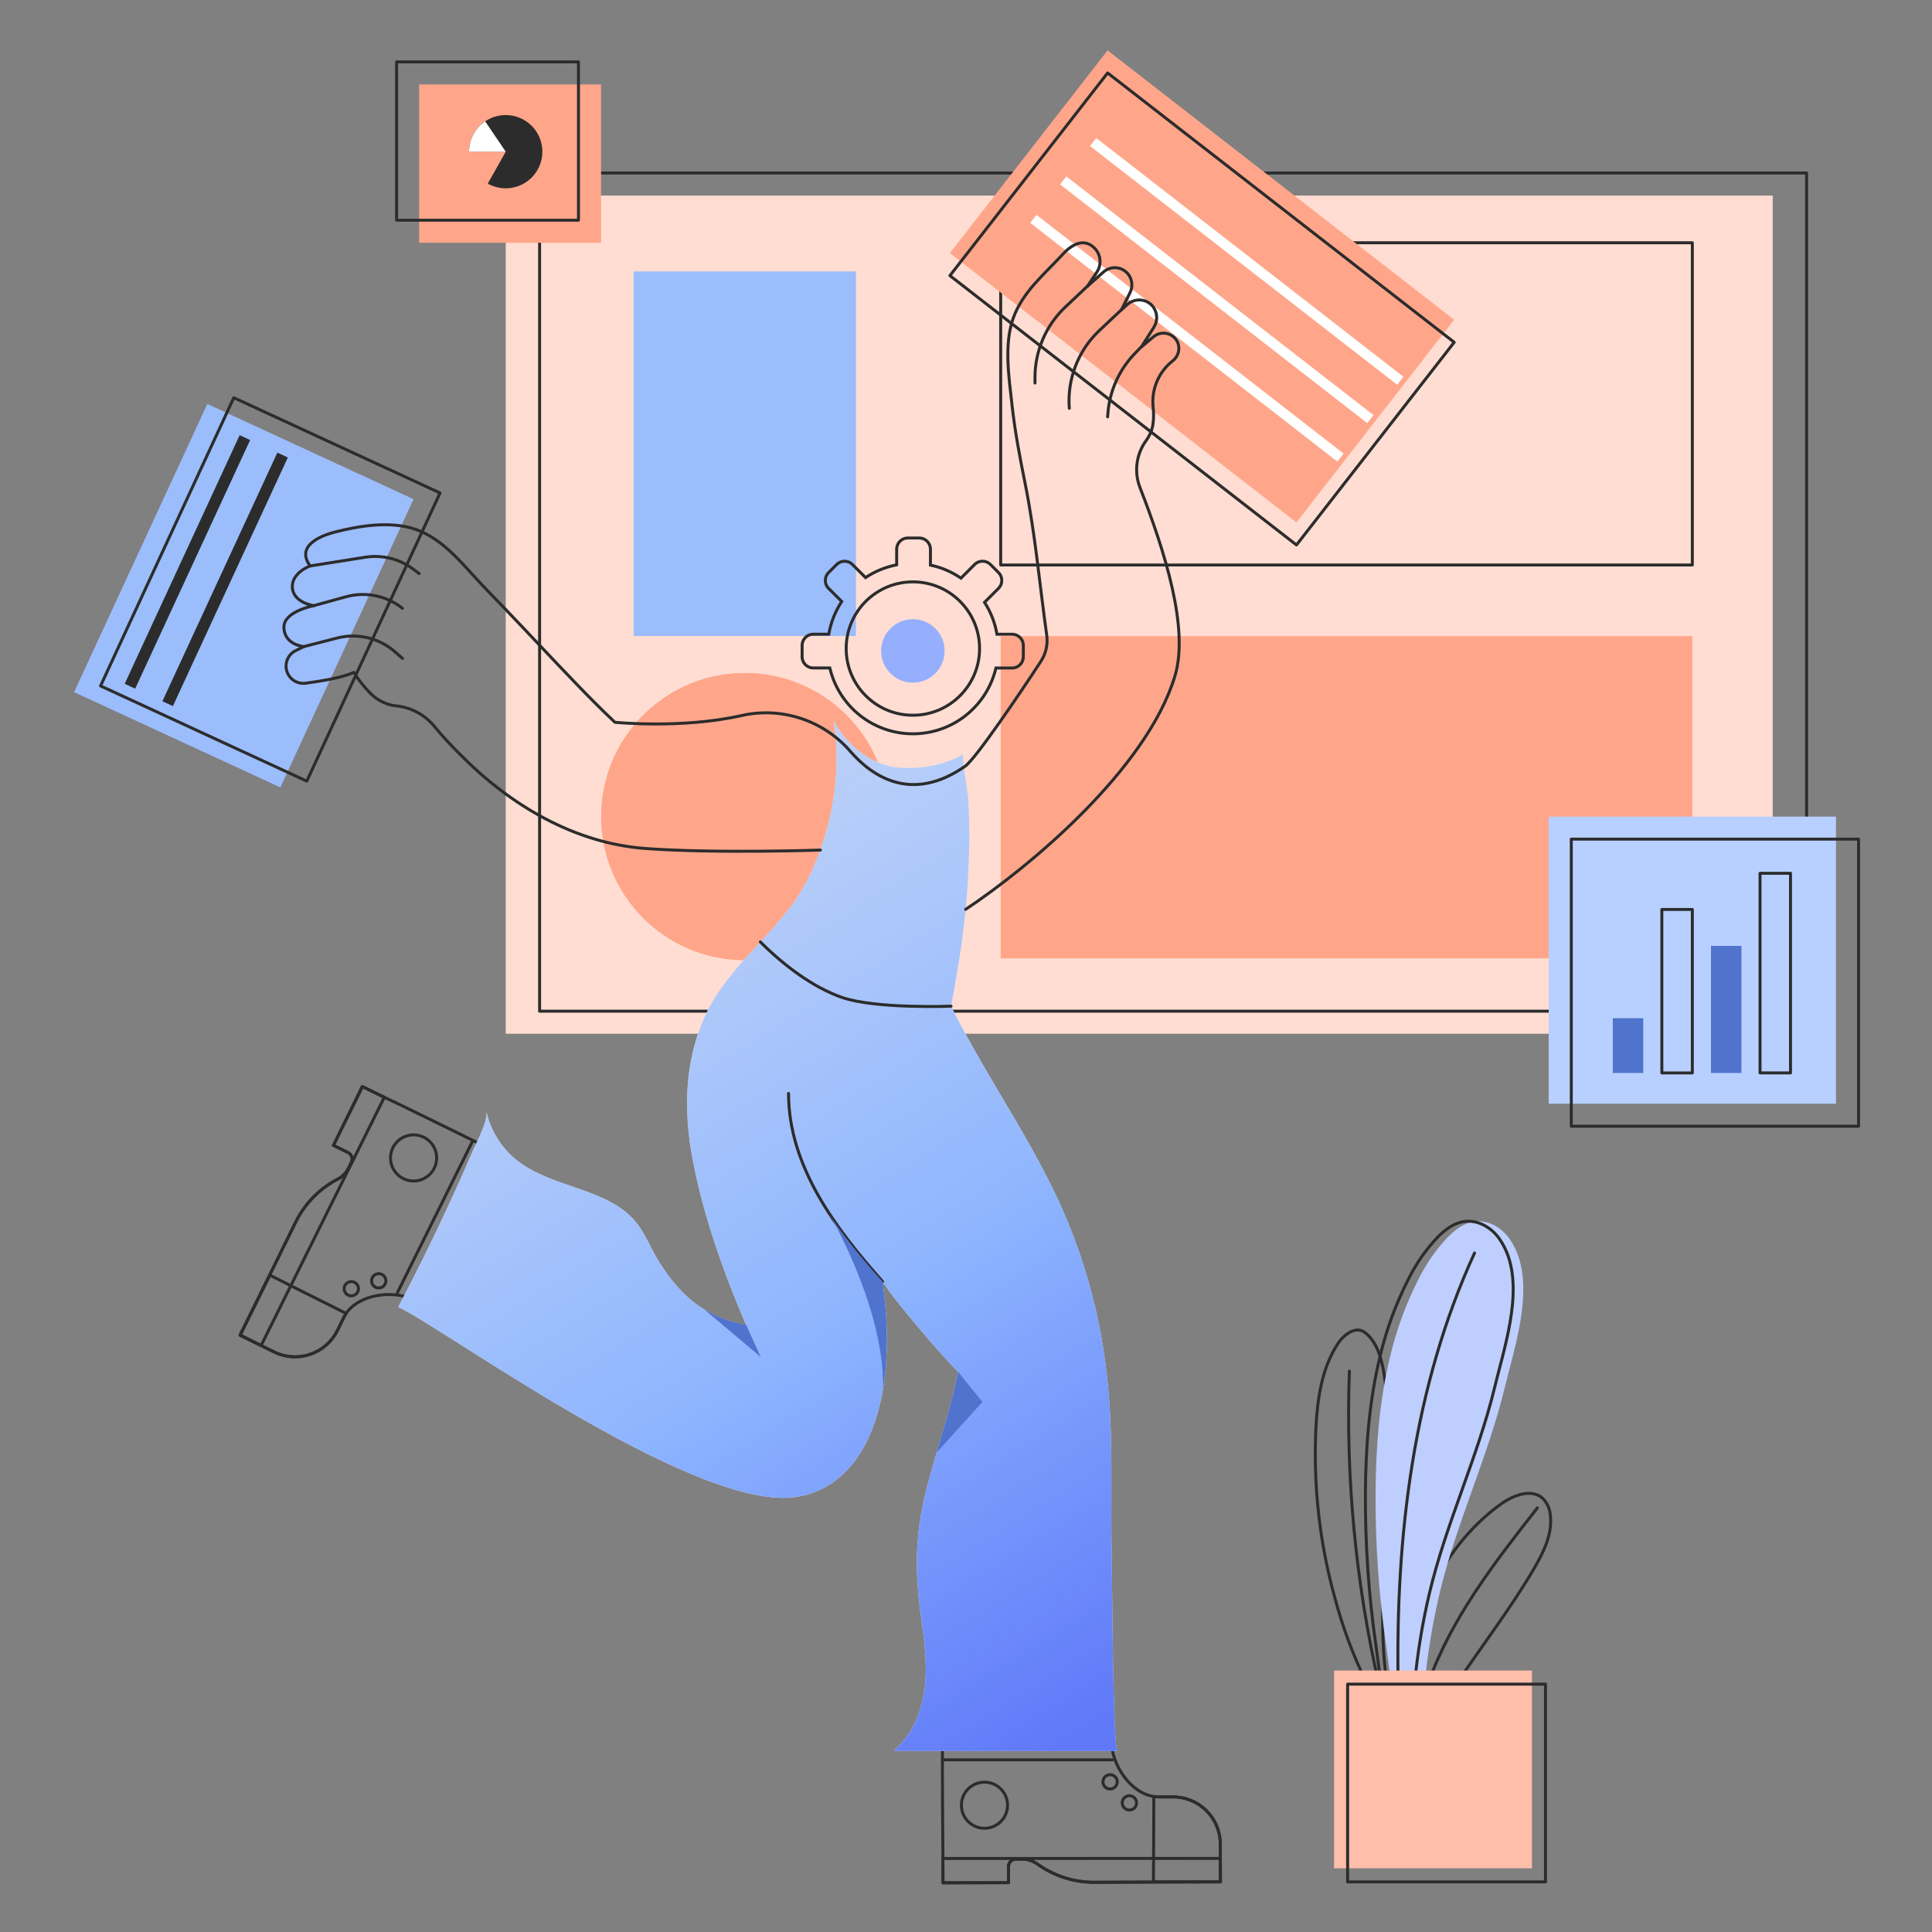
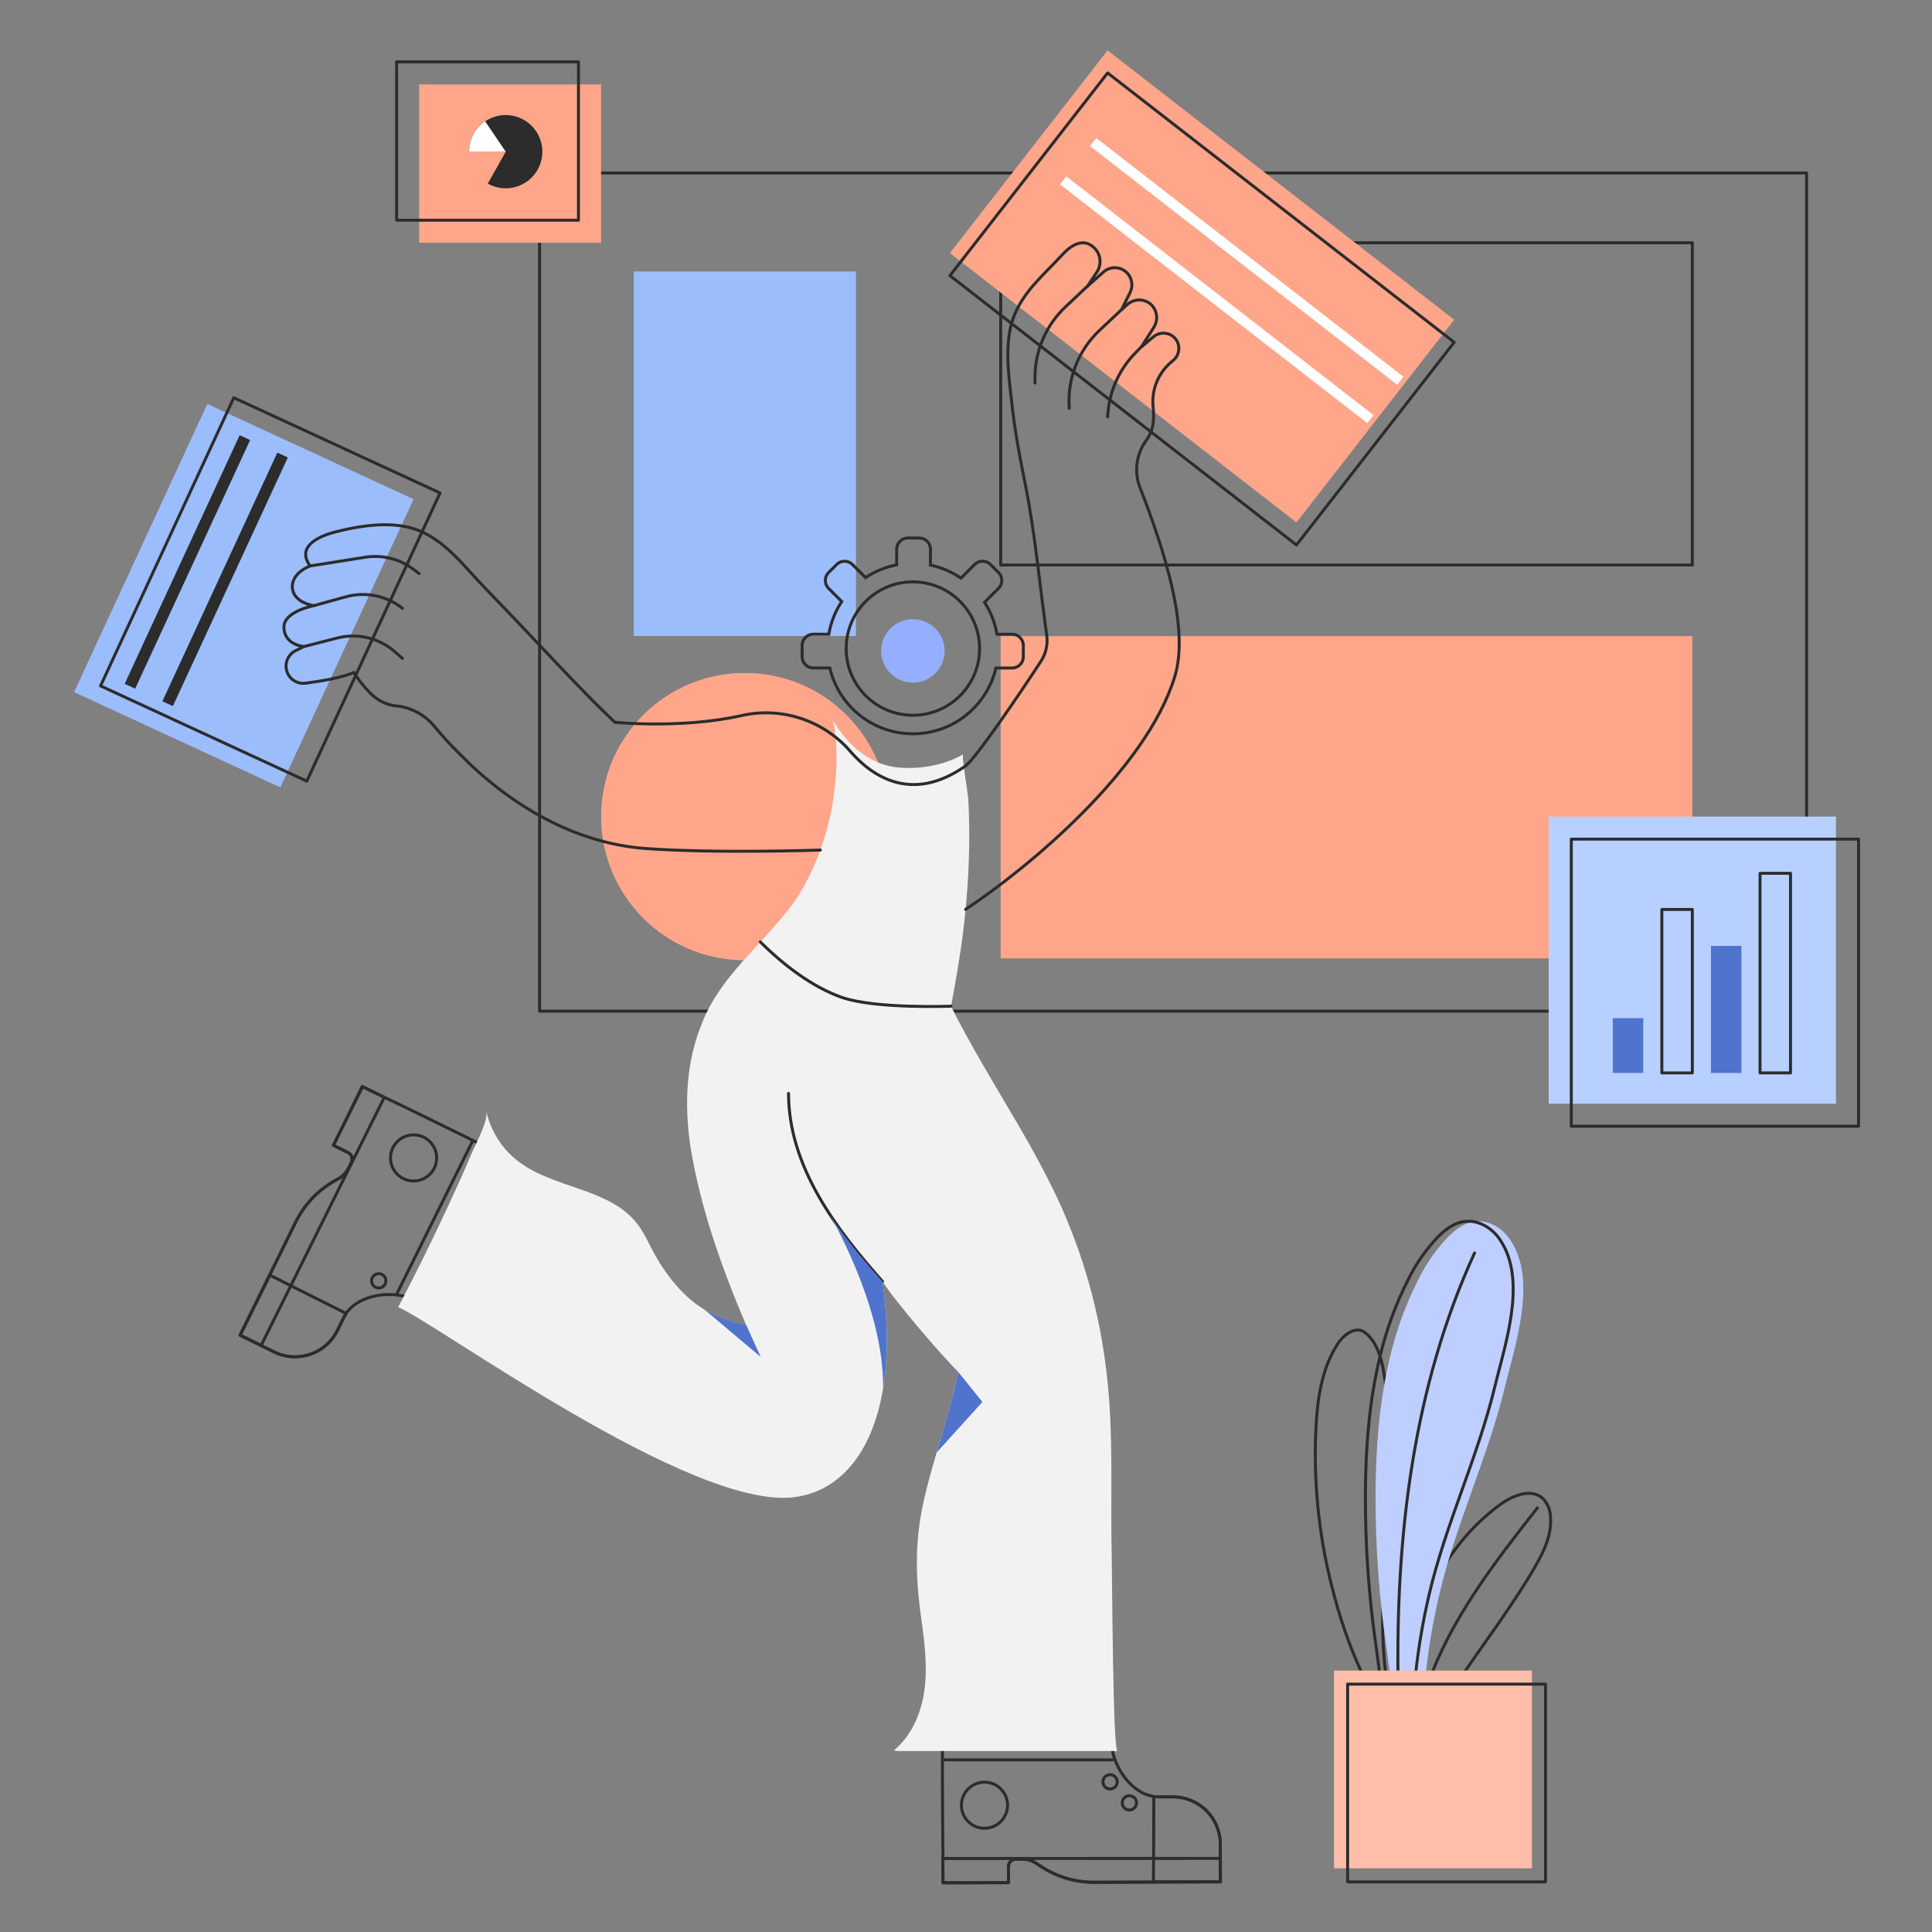
<svg xmlns="http://www.w3.org/2000/svg" width="652" height="652" viewBox="0 0 652 652" fill="none">
  <rect x="0" y="0" width="652" height="652" fill="#808080" stroke="none" />
  <g clip-path="url(#clip0_9645_118984)">
-     <path d="M598.246 66.004H170.671V348.866H598.246V66.004Z" fill="#FFDDD2" />
    <path d="M609.672 58.387H182.097V341.248H609.672V58.387Z" stroke="#2C2C2C" stroke-linecap="round" stroke-linejoin="round" />
    <path d="M251.364 324.026C224.592 324.026 202.889 302.336 202.889 275.579C202.889 248.823 224.592 227.133 251.364 227.133C278.137 227.133 299.84 248.823 299.84 275.579C299.84 302.336 278.137 324.026 251.364 324.026Z" fill="#FFA68A" />
    <path d="M251.364 324.026C224.592 324.026 202.889 302.336 202.889 275.579C202.889 248.823 224.592 227.133 251.364 227.133C278.137 227.133 299.84 248.823 299.84 275.579C299.84 302.336 278.137 324.026 251.364 324.026Z" fill="#FFA68A" />
    <path d="M571.117 81.93H337.705V190.67H571.117V81.93Z" stroke="#2C2C2C" stroke-linecap="round" stroke-linejoin="round" />
    <path d="M571.117 214.68H337.705V323.42H571.117V214.68Z" fill="#FFA68A" />
    <path d="M288.859 91.613H213.881V214.644H288.859V91.613Z" fill="#9CBDFC" />
    <path d="M619.59 275.586H522.648V372.47H619.59V275.586Z" fill="#B8D0FF" />
    <path d="M627.211 283.184H530.269V380.068H627.211V283.184Z" stroke="#2C2C2C" stroke-linecap="round" stroke-linejoin="round" />
    <path d="M202.84 28.496H141.462V81.933H202.84V28.496Z" fill="#FFA68A" />
    <path d="M195.219 20.883H133.841V74.32H195.219V20.883Z" stroke="#2C2C2C" stroke-linecap="round" stroke-linejoin="round" />
    <path d="M490.742 107.902L373.785 17.006L320.561 85.409L437.518 176.305L490.742 107.902Z" fill="#FFA68A" />
    <path d="M473.613 127.141L369.949 46.576L367.848 49.275L471.513 129.84L473.613 127.141Z" fill="white" />
    <path d="M463.523 140.098L359.859 59.533L357.759 62.232L461.423 142.797L463.523 140.098Z" fill="white" />
-     <path d="M453.43 153.07L349.766 72.505L347.665 75.205L451.329 155.77L453.43 153.07Z" fill="white" />
    <path d="M490.75 115.512L373.793 24.616L320.569 93.018L437.526 183.914L490.75 115.512Z" stroke="#2C2C2C" stroke-linecap="round" stroke-linejoin="round" />
    <path d="M139.57 168.465L69.969 136.324L25.004 233.579L94.605 265.72L139.57 168.465Z" fill="#9CBDFC" />
    <path d="M148.5 166.359L78.899 134.218L33.934 231.473L103.535 263.614L148.5 166.359Z" stroke="#2C2C2C" stroke-linecap="round" stroke-linejoin="round" />
    <path d="M84.414 148.5L80.872 146.864L42.077 230.774L45.619 232.41L84.414 148.5Z" fill="#2C2C2C" />
    <path d="M97.141 154.383L93.598 152.747L54.803 236.657L58.346 238.293L97.141 154.383Z" fill="#2C2C2C" />
    <path d="M411.883 635.071H411.665L368.89 635.228C362.057 635.159 355.417 632.954 349.903 628.921H349.842C348.395 627.917 346.671 627.389 344.909 627.411H342.806C342.153 627.416 341.529 627.678 341.07 628.141C340.61 628.603 340.352 629.229 340.353 629.88V635.359L318.267 635.455V635.359C318.267 634.879 318.267 632.515 318.214 629.113C318.214 628.546 318.214 627.944 318.214 627.315V627.193C318.214 625.335 318.214 623.267 318.162 621.086C318.162 618.757 318.162 616.305 318.109 613.854C318.031 603.105 317.996 587.637 318.109 587.148H375.009C375.053 595.428 381.338 605.051 389.387 606.272C389.964 606.367 390.548 606.413 391.133 606.412H395.812C397.908 606.403 399.985 606.806 401.924 607.6C403.864 608.394 405.628 609.562 407.116 611.037C408.604 612.513 409.786 614.267 410.595 616.199C411.404 618.131 411.824 620.204 411.83 622.299V627.315L411.883 635.071Z" stroke="#2C2C2C" stroke-linecap="round" stroke-linejoin="round" />
    <path d="M375.422 593.902H318.103" stroke="#2C2C2C" stroke-linecap="round" stroke-linejoin="round" />
    <path d="M332.237 616.998C327.936 616.998 324.45 613.514 324.45 609.216C324.45 604.918 327.936 601.434 332.237 601.434C336.537 601.434 340.023 604.918 340.023 609.216C340.023 613.514 336.537 616.998 332.237 616.998Z" stroke="#2C2C2C" stroke-linecap="round" stroke-linejoin="round" />
    <path d="M389.249 635.06C389.249 635.06 389.397 614.575 389.388 606.27C389.965 606.364 390.549 606.411 391.134 606.409H395.813C397.909 606.4 399.986 606.804 401.926 607.597C403.866 608.391 405.63 609.559 407.117 611.034C408.605 612.51 409.787 614.264 410.596 616.196C411.405 618.129 411.825 620.202 411.832 622.296V635.121L389.249 635.06Z" stroke="#2C2C2C" stroke-linecap="round" stroke-linejoin="round" />
    <path d="M374.633 603.744C373.297 603.744 372.215 602.662 372.215 601.327C372.215 599.992 373.297 598.91 374.633 598.91C375.968 598.91 377.051 599.992 377.051 601.327C377.051 602.662 375.968 603.744 374.633 603.744Z" stroke="#2C2C2C" stroke-linecap="round" stroke-linejoin="round" />
    <path d="M381.137 610.841C379.801 610.841 378.719 609.759 378.719 608.424C378.719 607.09 379.801 606.008 381.137 606.008C382.472 606.008 383.555 607.09 383.555 608.424C383.555 609.759 382.472 610.841 381.137 610.841Z" stroke="#2C2C2C" stroke-linecap="round" stroke-linejoin="round" />
    <path d="M411.848 627.164V635.068H411.664L368.889 635.225C362.056 635.156 355.417 632.951 349.902 628.918H349.841C348.395 627.914 346.67 627.386 344.909 627.408H342.805C342.153 627.413 341.529 627.675 341.07 628.138C340.61 628.6 340.352 629.226 340.352 629.877V635.356H318.197V627.19L411.848 627.164Z" stroke="#2C2C2C" stroke-linecap="round" stroke-linejoin="round" />
    <path d="M81.021 450.589L81.117 450.388L99.955 412.062C103.055 405.975 107.981 401.009 114.045 397.859H114.106C115.644 397.001 116.881 395.691 117.65 394.107L118.575 392.223C118.862 391.637 118.904 390.962 118.693 390.345C118.482 389.729 118.035 389.221 117.449 388.934L112.526 386.517L122.207 366.695H122.285L127.96 369.452L129.583 370.229L129.688 370.29L135.188 372.907L141.691 376.083C151.364 380.785 165.261 387.625 165.637 387.948L140.382 438.846C132.936 435.199 121.517 436.56 116.812 443.208C116.481 443.687 116.189 444.192 115.939 444.717L113.879 448.923C112.961 450.807 111.679 452.492 110.109 453.881C108.539 455.271 106.709 456.337 104.726 457.019C102.743 457.701 100.645 457.986 98.551 457.858C96.458 457.729 94.411 457.189 92.526 456.268L88.022 454.052L81.021 450.589Z" stroke="#2C2C2C" stroke-linecap="round" stroke-linejoin="round" />
    <path d="M134.115 436.235L159.57 384.918" stroke="#2C2C2C" stroke-linecap="round" stroke-linejoin="round" />
    <path d="M139.573 398.553C135.272 398.553 131.786 395.068 131.786 390.77C131.786 386.472 135.272 382.988 139.573 382.988C143.873 382.988 147.359 386.472 147.359 390.77C147.359 395.068 143.873 398.553 139.573 398.553Z" stroke="#2C2C2C" stroke-linecap="round" stroke-linejoin="round" />
    <path d="M91.076 430.336C91.076 430.336 109.364 439.558 116.846 443.257C116.515 443.736 116.223 444.241 115.973 444.766L113.913 448.971C112.989 450.855 111.702 452.538 110.127 453.924C108.551 455.31 106.718 456.372 104.731 457.048C102.744 457.725 100.644 458.003 98.549 457.867C96.455 457.731 94.407 457.184 92.525 456.256L81.028 450.577L91.076 430.336Z" stroke="#2C2C2C" stroke-linecap="round" stroke-linejoin="round" />
    <path d="M127.812 434.662C126.477 434.662 125.394 433.58 125.394 432.245C125.394 430.91 126.477 429.828 127.812 429.828C129.148 429.828 130.23 430.91 130.23 432.245C130.23 433.58 129.148 434.662 127.812 434.662Z" stroke="#2C2C2C" stroke-linecap="round" stroke-linejoin="round" />
-     <path d="M118.56 437.325C117.225 437.325 116.142 436.243 116.142 434.909C116.142 433.574 117.225 432.492 118.56 432.492C119.896 432.492 120.979 433.574 120.979 434.909C120.979 436.243 119.896 437.325 118.56 437.325Z" stroke="#2C2C2C" stroke-linecap="round" stroke-linejoin="round" />
    <path d="M88.121 454.073L81.041 450.583L81.12 450.417L99.958 412.091C103.058 406.004 107.985 401.038 114.048 397.888H114.109C115.647 397.03 116.884 395.72 117.653 394.136L118.579 392.252C118.865 391.667 118.907 390.991 118.696 390.375C118.485 389.758 118.038 389.25 117.452 388.963L112.529 386.546L122.367 366.707L129.691 370.319L88.121 454.073Z" stroke="#2C2C2C" stroke-linecap="round" stroke-linejoin="round" />
    <path d="M151.292 406.891C145.938 418.442 140.302 429.856 134.383 441.134C147.643 446.718 233.027 509.446 267.824 505.284C283.118 503.461 294.074 490.741 297.836 469.602C297.915 469.2 297.984 468.799 298.037 468.398C299.713 458.216 299.73 446.151 297.836 432.479C301.878 438.927 317.914 457.667 323.37 462.962C323.37 462.962 322.078 468.816 321.921 469.445C320.236 476.424 318.124 483.29 316.098 490.174C314.571 495.365 313.095 500.573 311.873 505.878C308.783 519.261 308.861 531.335 310.721 544.876C311.829 552.946 313.008 561.112 312.118 569.208C311.227 577.304 308.006 585.488 301.703 590.67C302.047 590.797 302.404 590.882 302.768 590.923H377.109C375.564 590.923 375.311 530.725 375.189 526.075C374.656 505.136 375.948 484.198 373.443 463.32C371.125 442.917 365.524 423.022 356.857 404.404C352.902 396.081 348.511 387.976 343.867 380.028C337.224 368.643 327.089 352.11 320.961 339.582C320.961 339.582 323.143 328.031 324.322 319.778C325.918 308.648 326.837 297.431 327.071 286.189C327.176 280.597 327.071 274.987 326.748 269.395C326.652 267.929 324.522 255.252 325.002 254.563C324.566 254.834 316.474 259.946 303.851 259.074C288.565 258.018 281.267 243.195 281.267 243.195C284.707 262.991 279.521 288.135 267.553 305.06C256.964 319.167 243.555 329.043 237.209 344.555C231.561 357.956 230.854 372.063 232.975 386.877C236.467 408.034 243.555 427.786 251.744 447.075C251.744 447.075 248.863 446.552 248.828 446.508C244.863 445.538 241.068 443.97 237.576 441.858C230.828 437.836 224.97 430.516 221.138 423.668C219.121 420.082 217.541 416.217 215.027 412.963C205.529 400.749 186.542 401.211 174.426 391.562C169.195 387.375 165.554 381.526 164.107 374.986C164.422 376.321 163.854 378.476 162.99 380.718C161.742 383.989 159.882 387.549 159.079 389.442C156.626 395.314 153.972 401.115 151.292 406.891Z" fill="#F2F2F2" />
-     <path d="M151.292 406.887C145.938 418.438 140.302 429.852 134.383 441.13C147.643 446.714 233.027 509.442 267.824 505.28C283.118 503.457 294.074 490.737 297.836 469.598C297.915 469.196 297.984 468.795 298.037 468.394C299.713 458.212 299.73 446.147 297.836 432.476C301.878 438.923 317.914 457.663 323.37 462.959C323.37 462.959 322.078 468.813 321.921 469.441C320.236 476.42 318.124 483.286 316.098 490.17C314.571 495.361 313.095 500.569 311.873 505.874C308.783 519.257 308.861 531.331 310.721 544.872C311.829 552.942 313.008 561.108 312.118 569.204C311.227 577.3 308.006 585.484 301.703 590.666C302.047 590.793 302.404 590.878 302.768 590.919H377.109C375.564 590.919 375.311 530.721 375.189 526.071C374.656 505.132 375.948 484.194 373.443 463.316C371.125 442.913 365.524 423.018 356.857 404.4C352.902 396.077 348.511 387.972 343.867 380.025C337.224 368.639 327.089 352.107 320.961 339.578C320.961 339.578 323.143 328.027 324.322 319.774C325.918 308.644 326.837 297.427 327.071 286.185C327.176 280.593 327.071 274.983 326.748 269.391C326.652 267.925 324.522 255.248 325.002 254.559C324.566 254.83 316.474 259.942 303.851 259.07C288.565 258.014 281.267 243.191 281.267 243.191C284.707 262.987 279.521 288.131 267.553 305.056C256.964 319.163 243.555 329.039 237.209 344.551C231.561 357.952 230.854 372.059 232.975 386.873C236.467 408.03 243.555 427.782 251.744 447.071C251.744 447.071 248.863 446.548 248.828 446.504C244.863 445.534 241.068 443.966 237.576 441.854C230.828 437.832 224.97 430.513 221.138 423.664C219.121 420.078 217.541 416.213 215.027 412.959C205.529 400.745 186.542 401.207 174.426 391.558C169.195 387.371 165.554 381.522 164.107 374.982C164.422 376.317 163.854 378.472 162.99 380.714C161.742 383.985 159.882 387.545 159.079 389.438C156.626 395.31 153.972 401.111 151.292 406.887Z" fill="url(#paint0_linear_9645_118984)" />
    <path d="M256.585 317.863C264.381 325.654 274.306 333.209 284.162 336.612C295.563 340.547 320.957 339.561 320.957 339.561" stroke="#2C2C2C" stroke-linecap="round" stroke-linejoin="round" />
    <path d="M266.113 368.996C266.113 393.861 282.393 415.026 297.836 432.475" stroke="#2C2C2C" stroke-linecap="round" stroke-linejoin="round" />
    <path d="M276.86 286.872C276.86 286.872 241.994 288.094 217.848 286.349C193.885 284.604 171.991 271.648 155.178 254.487C152.164 251.523 149.302 248.408 146.606 245.152C144.97 243.154 142.948 241.506 140.661 240.307C138.374 239.107 135.868 238.382 133.293 238.173L132.656 238.094C129.71 237.504 127.011 236.039 124.913 233.889C122.838 231.752 120.981 229.414 119.369 226.91C115.781 228.655 108.3 229.876 103.123 230.565C101.753 230.744 100.363 230.431 99.202 229.681C98.041 228.931 97.184 227.793 96.785 226.471C96.385 225.148 96.469 223.727 97.021 222.46C97.572 221.193 98.557 220.164 99.797 219.555L102.582 218.203C102.582 218.203 95.852 217.723 95.817 211.607C95.817 206.303 105.9 204.392 105.9 204.392C105.9 204.392 98.916 203.459 98.654 198.189C98.453 193.19 104.677 190.991 104.677 190.991C99.894 184.518 107.445 181.019 112.84 179.606C121.15 177.442 131.468 175.802 139.788 178.489C149.984 181.778 156.819 191.41 163.995 198.774C172.34 207.341 180.511 216.083 188.735 224.763L193.972 230.234C198.381 234.849 202.885 239.377 207.521 243.756C207.521 243.756 230.034 246.007 250.13 241.514L251.509 241.218C258.013 239.985 264.728 240.491 270.974 242.683C277.22 244.875 282.777 248.676 287.082 253.702C294.249 261.894 307.571 271.221 325.719 258.579C329.211 256.128 344.182 234.072 351.288 223.158C352.974 220.566 353.669 217.453 353.244 214.39C350.869 197.43 349.35 180.103 345.989 163.353C344.2 154.489 342.498 145.581 341.52 136.586C340.507 127.391 338.761 116.258 341.948 107.351C345.134 98.443 352.51 92.519 358.656 85.81C361.589 82.609 365.884 79.948 369.603 83.969C370.563 85.048 371.134 86.417 371.224 87.858C371.314 89.298 370.919 90.728 370.101 91.917L366.949 96.646L372.397 91.795C372.994 91.265 373.695 90.865 374.456 90.62C375.216 90.376 376.019 90.292 376.814 90.374C377.608 90.456 378.377 90.702 379.072 91.097C379.766 91.492 380.37 92.027 380.847 92.668C381.49 93.551 381.875 94.596 381.958 95.685C382.041 96.774 381.82 97.865 381.318 98.836L378.446 104.576L380.48 102.744C381.066 102.219 381.749 101.816 382.492 101.557C383.235 101.298 384.021 101.188 384.807 101.235C385.592 101.283 386.36 101.485 387.066 101.831C387.773 102.177 388.403 102.659 388.922 103.25C389.763 104.254 390.26 105.501 390.339 106.808C390.417 108.115 390.074 109.412 389.358 110.509L385.159 117.105L389.323 113.615C389.943 113.107 390.672 112.749 391.453 112.567C392.234 112.385 393.046 112.384 393.827 112.566C394.608 112.747 395.337 113.105 395.957 113.612C396.578 114.119 397.074 114.762 397.407 115.491C397.863 116.561 397.954 117.751 397.667 118.878C397.38 120.005 396.73 121.007 395.818 121.729L395.591 121.912C393.322 123.73 391.543 126.086 390.416 128.766C389.29 131.447 388.851 134.365 389.14 137.258C389.395 139.349 389.362 141.466 389.044 143.548C388.663 145.444 387.867 147.231 386.713 148.783C385.095 151.039 384.065 153.663 383.718 156.418C383.37 159.172 383.716 161.969 384.723 164.557C393.147 186.21 401.387 212.148 396.481 228.244C386.879 259.835 347.098 292.805 325.877 306.886" stroke="#2C2C2C" stroke-linecap="round" stroke-linejoin="round" />
    <path d="M141.461 193.576L139.453 192.076C137.16 190.354 134.544 189.11 131.761 188.419C128.978 187.728 126.083 187.604 123.251 188.054L104.674 190.994" stroke="#2C2C2C" stroke-linecap="round" stroke-linejoin="round" />
    <path d="M135.82 205.287C133.175 203.184 130.07 201.735 126.759 201.059C123.447 200.383 120.022 200.498 116.764 201.396L105.895 204.397" stroke="#2C2C2C" stroke-linecap="round" stroke-linejoin="round" />
    <path d="M135.82 222.193L133.201 219.898C130.579 217.619 127.442 216.012 124.06 215.214C120.678 214.416 117.152 214.452 113.787 215.318L102.595 218.197" stroke="#2C2C2C" stroke-linecap="round" stroke-linejoin="round" />
    <path d="M360.858 137.785C360.484 132.932 361.201 128.056 362.956 123.515C364.711 118.975 367.46 114.884 371.002 111.542L378.422 104.562" stroke="#2C2C2C" stroke-linecap="round" stroke-linejoin="round" />
    <path d="M349.28 129.275V127.364C349.279 122.917 350.187 118.518 351.948 114.434C353.709 110.35 356.285 106.669 359.52 103.616L366.914 96.637" stroke="#2C2C2C" stroke-linecap="round" stroke-linejoin="round" />
    <path d="M373.794 140.674L373.89 139.426C374.489 131.875 377.695 124.766 382.96 119.316L385.125 117.074" stroke="#2C2C2C" stroke-linecap="round" stroke-linejoin="round" />
    <path d="M316.096 490.188L331.539 473.132L323.368 462.977C323.368 462.977 322.076 468.831 321.919 469.459C320.234 476.438 318.122 483.304 316.096 490.188Z" fill="#5073CD" />
    <path d="M237.591 441.82L256.727 457.943L251.759 447.037C251.759 447.037 248.879 446.514 248.844 446.47C244.878 445.5 241.084 443.932 237.591 441.82Z" fill="#5073CD" />
-     <path d="M279.772 409.484C283.08 415.26 298.313 443.248 298.034 468.4C299.71 458.228 299.728 446.162 297.833 432.491C297.833 432.491 285.647 419.264 279.772 409.484Z" fill="#5073CD" />
+     <path d="M279.772 409.484C283.08 415.26 298.313 443.248 298.034 468.4C299.71 458.228 299.728 446.162 297.833 432.491C297.833 432.491 285.647 419.264 279.772 409.484" fill="#5073CD" />
    <path d="M604.25 294.711H593.967V362.081H604.25V294.711Z" stroke="#2C2C2C" stroke-linecap="round" stroke-linejoin="round" />
    <path d="M587.684 319.219H577.4V362.099H587.684V319.219Z" fill="#5073CD" />
    <path d="M571.117 306.922H560.834V362.086H571.117V306.922Z" stroke="#2C2C2C" stroke-linecap="round" stroke-linejoin="round" />
    <path d="M554.555 343.613H544.271V362.092H554.555V343.613Z" fill="#5073CD" />
    <path d="M170.67 51.194L164.603 61.969C166.972 63.299 169.713 63.812 172.403 63.43C175.093 63.048 177.582 61.791 179.486 59.854C181.39 57.917 182.603 55.407 182.937 52.713C183.272 50.018 182.709 47.288 181.336 44.945C179.964 42.602 177.857 40.775 175.343 39.748C172.828 38.72 170.044 38.548 167.422 39.26C164.8 39.971 162.485 41.525 160.835 43.682C159.185 45.839 158.291 48.479 158.292 51.194H170.67Z" fill="#2C2C2C" />
    <path d="M170.672 51.2L163.732 40.949C162.059 42.087 160.689 43.615 159.742 45.401C158.794 47.188 158.297 49.178 158.293 51.2H170.672Z" fill="white" />
    <path d="M517.78 529.201C509.888 542.75 500.12 555.295 491.469 568.382H474.62C475.391 559.426 477.391 550.619 480.565 542.209C481.112 540.766 481.694 539.341 482.311 537.934C487.671 525.981 495.86 515.251 506.483 507.608C510.7 504.589 516.872 502.19 520.687 505.706C522.208 507.293 523.107 509.374 523.218 511.569C523.882 517.781 520.94 523.774 517.78 529.201V529.201Z" stroke="#2C2C2C" stroke-linecap="round" stroke-linejoin="round" />
    <path d="M481.867 568.384C489.54 546.433 504.346 527.318 518.828 508.875" stroke="#2C2C2C" stroke-linecap="round" stroke-linejoin="round" />
    <path d="M468.154 568.383H461.389C461.214 568.008 461.039 567.642 460.847 567.267C456.539 558.339 453.087 549.023 450.538 539.445C445.323 520.734 443.148 501.307 444.095 481.907C444.593 471.962 446.059 461.676 451.55 453.37C453.541 450.351 457.504 447.455 460.437 449.557C463.056 451.442 464.671 454.391 465.736 457.741C467.377 462.906 467.691 469.004 468.25 473.445C472.266 504.966 463.161 536.976 468.154 568.383V568.383Z" stroke="#2C2C2C" stroke-linecap="round" stroke-linejoin="round" />
-     <path d="M465.332 568.379C457.442 533.742 454.096 498.226 455.38 462.727" stroke="#2C2C2C" stroke-linecap="round" stroke-linejoin="round" />
    <path d="M508.927 463.911C508.56 465.315 508.211 466.668 507.897 467.976C502.109 491.89 491.398 514.058 485.785 537.902C483.416 547.935 481.75 558.121 480.8 568.385H469.6C468.928 564.136 468.422 559.861 467.854 555.778C465.342 538.576 464.125 521.209 464.214 503.825C464.301 488.374 465.497 472.696 469.146 457.743C471.306 448.606 474.565 439.765 478.853 431.412C481.408 426.3 484.709 421.596 488.648 417.453C491.145 414.932 494.156 412.646 497.674 412.219C502.257 411.608 506.832 414.321 509.468 418.125C518.119 430.54 512.628 449.568 508.927 463.911Z" fill="#BECEFF" />
    <path d="M505.486 463.911C505.128 465.315 504.779 466.668 504.465 467.976C498.677 491.89 487.966 514.058 482.344 537.902C479.984 547.935 478.327 558.121 477.386 568.385H466.151C465.47 564.136 464.972 559.861 464.405 555.778C461.906 538.575 460.698 521.208 460.791 503.825C460.878 488.374 462.074 472.696 465.732 457.743C467.887 448.605 471.147 439.763 475.439 431.412C477.991 426.298 481.292 421.593 485.234 417.453C487.721 414.932 490.742 412.646 494.26 412.219C498.843 411.608 503.417 414.321 506.045 418.125C514.705 430.54 509.214 449.568 505.486 463.911V463.911Z" stroke="#2C2C2C" stroke-linecap="round" stroke-linejoin="round" />
    <path d="M471.829 568.384C470.956 518.472 476.901 468.053 497.625 422.844" stroke="#2C2C2C" stroke-linecap="round" stroke-linejoin="round" />
    <path d="M516.992 563.766H450.211V630.507H516.992V563.766Z" fill="#FFBEAA" />
    <path d="M521.566 568.348H454.785V635.089H521.566V568.348Z" stroke="#2C2C2C" stroke-linecap="round" stroke-linejoin="round" />
    <path d="M308.073 230.382C313.989 230.382 318.786 225.587 318.786 219.672C318.786 213.756 313.989 208.961 308.073 208.961C302.156 208.961 297.359 213.756 297.359 219.672C297.359 225.587 302.156 230.382 308.073 230.382Z" fill="#95AFFE" />
    <path d="M302.602 190.617L302.696 191.108L303.102 191.03V190.617H302.602ZM292.11 194.926L291.756 195.279L292.046 195.569L292.387 195.342L292.11 194.926ZM287.699 190.517L288.053 190.163L287.699 190.517ZM282.34 190.517L282.694 190.87L282.34 190.517ZM279.641 193.215L279.994 193.569L279.641 193.215ZM279.641 198.574L279.287 198.927L279.641 198.574ZM284.066 202.998L284.482 203.274L284.708 202.933L284.419 202.644L284.066 202.998ZM279.701 214.027V214.527H280.123L280.194 214.111L279.701 214.027ZM280.045 225.422L280.532 225.308L280.442 224.922H280.045V225.422ZM336.097 225.433V224.933H335.7L335.61 225.32L336.097 225.433ZM336.446 214.039L335.953 214.122L336.023 214.539H336.446V214.039ZM332.257 203.27L331.903 202.916L331.617 203.202L331.837 203.541L332.257 203.27ZM336.963 198.564L337.317 198.918L336.963 198.564ZM336.963 193.206L337.317 192.853V192.853L336.963 193.206ZM334.264 190.507L333.91 190.861V190.861L334.264 190.507ZM328.904 190.507L328.551 190.154L328.904 190.507ZM324.303 195.107L324.021 195.52L324.363 195.754L324.657 195.461L324.303 195.107ZM313.999 190.708H313.499V191.115L313.896 191.198L313.999 190.708ZM303.102 185.352C303.102 183.535 304.574 182.062 306.391 182.062V181.062C304.022 181.062 302.102 182.983 302.102 185.352H303.102ZM303.102 190.617V185.352H302.102V190.617H303.102ZM292.387 195.342C295.454 193.294 298.943 191.83 302.696 191.108L302.507 190.126C298.62 190.874 295.007 192.39 291.832 194.51L292.387 195.342ZM292.463 194.572L288.053 190.163L287.346 190.87L291.756 195.279L292.463 194.572ZM288.053 190.163C286.378 188.488 283.662 188.488 281.987 190.163L282.694 190.87C283.978 189.586 286.061 189.586 287.346 190.87L288.053 190.163ZM281.987 190.163L279.287 192.862L279.994 193.569L282.694 190.87L281.987 190.163ZM279.287 192.862C277.612 194.537 277.612 197.252 279.287 198.927L279.994 198.22C278.709 196.936 278.709 194.853 279.994 193.569L279.287 192.862ZM279.287 198.927L283.712 203.351L284.419 202.644L279.994 198.22L279.287 198.927ZM280.194 214.111C280.863 210.159 282.353 206.487 284.482 203.274L283.649 202.721C281.444 206.048 279.901 209.851 279.208 213.944L280.194 214.111ZM274.485 214.527H279.701V213.527H274.485V214.527ZM271.195 217.817C271.195 216 272.668 214.527 274.485 214.527V213.527C272.116 213.527 270.195 215.448 270.195 217.817H271.195ZM271.195 221.633V217.817H270.195V221.633H271.195ZM274.485 224.922C272.668 224.922 271.195 223.449 271.195 221.633H270.195C270.195 224.002 272.116 225.922 274.485 225.922V224.922ZM280.045 224.922H274.485V225.922H280.045V224.922ZM308.072 247.14C294.671 247.14 283.447 237.819 280.532 225.308L279.558 225.535C282.576 238.489 294.196 248.14 308.072 248.14V247.14ZM335.61 225.32C332.691 237.825 321.469 247.14 308.072 247.14V248.14C321.944 248.14 333.561 238.495 336.584 225.547L335.61 225.32ZM336.097 225.933H341.555V224.933H336.097V225.933ZM341.555 225.933C343.923 225.933 345.844 224.013 345.844 221.644H344.844C344.844 223.461 343.371 224.933 341.555 224.933V225.933ZM345.844 221.644V217.828H344.844V221.644H345.844ZM345.844 217.828C345.844 215.459 343.923 213.539 341.555 213.539V214.539C343.371 214.539 344.844 216.012 344.844 217.828H345.844ZM341.555 213.539H336.446V214.539H341.555V213.539ZM331.837 203.541C333.875 206.693 335.302 210.276 335.953 214.122L336.939 213.956C336.265 209.972 334.787 206.262 332.677 202.998L331.837 203.541ZM336.61 198.211L331.903 202.916L332.61 203.623L337.317 198.918L336.61 198.211ZM336.61 193.56C337.894 194.844 337.894 196.926 336.61 198.211L337.317 198.918C338.992 197.243 338.992 194.527 337.317 192.853L336.61 193.56ZM333.91 190.861L336.61 193.56L337.317 192.853L334.617 190.154L333.91 190.861ZM329.258 190.861C330.543 189.576 332.625 189.576 333.91 190.861L334.617 190.154C332.942 188.479 330.226 188.479 328.551 190.154L329.258 190.861ZM324.657 195.461L329.258 190.861L328.551 190.154L323.95 194.754L324.657 195.461ZM313.896 191.198C317.586 191.97 321.012 193.462 324.021 195.52L324.585 194.695C321.471 192.564 317.923 191.019 314.101 190.219L313.896 191.198ZM313.499 185.352V190.708H314.499V185.352H313.499ZM310.209 182.062C312.026 182.062 313.499 183.535 313.499 185.352H314.499C314.499 182.983 312.578 181.062 310.209 181.062V182.062ZM306.391 182.062H310.209V181.062H306.391V182.062ZM308.072 195.865C295.365 195.865 285.063 206.164 285.063 218.869H286.063C286.063 206.716 295.917 196.865 308.072 196.865V195.865ZM331.081 218.869C331.081 206.164 320.779 195.865 308.072 195.865V196.865C320.227 196.865 330.081 206.716 330.081 218.869H331.081ZM308.072 241.873C320.779 241.873 331.081 231.574 331.081 218.869H330.081C330.081 231.021 320.227 240.873 308.072 240.873V241.873ZM285.063 218.869C285.063 231.574 295.365 241.873 308.072 241.873V240.873C295.917 240.873 286.063 231.021 286.063 218.869H285.063Z" fill="#2C2C2C" />
  </g>
  <defs>
    <linearGradient id="paint0_linear_9645_118984" x1="235.244" y1="251.263" x2="499.638" y2="675.582" gradientUnits="userSpaceOnUse">
      <stop stop-color="#9CBDFC" stop-opacity="0.58" />
      <stop offset="0.385" stop-color="#86B0FF" stop-opacity="0.94" />
      <stop offset="0.701" stop-color="#4B68FA" stop-opacity="0.87" />
    </linearGradient>
    <clipPath id="clip0_9645_118984">
      <rect width="602.647" height="618.872" fill="white" transform="matrix(-1 0 0 1 627.648 17)" />
    </clipPath>
  </defs>
</svg>